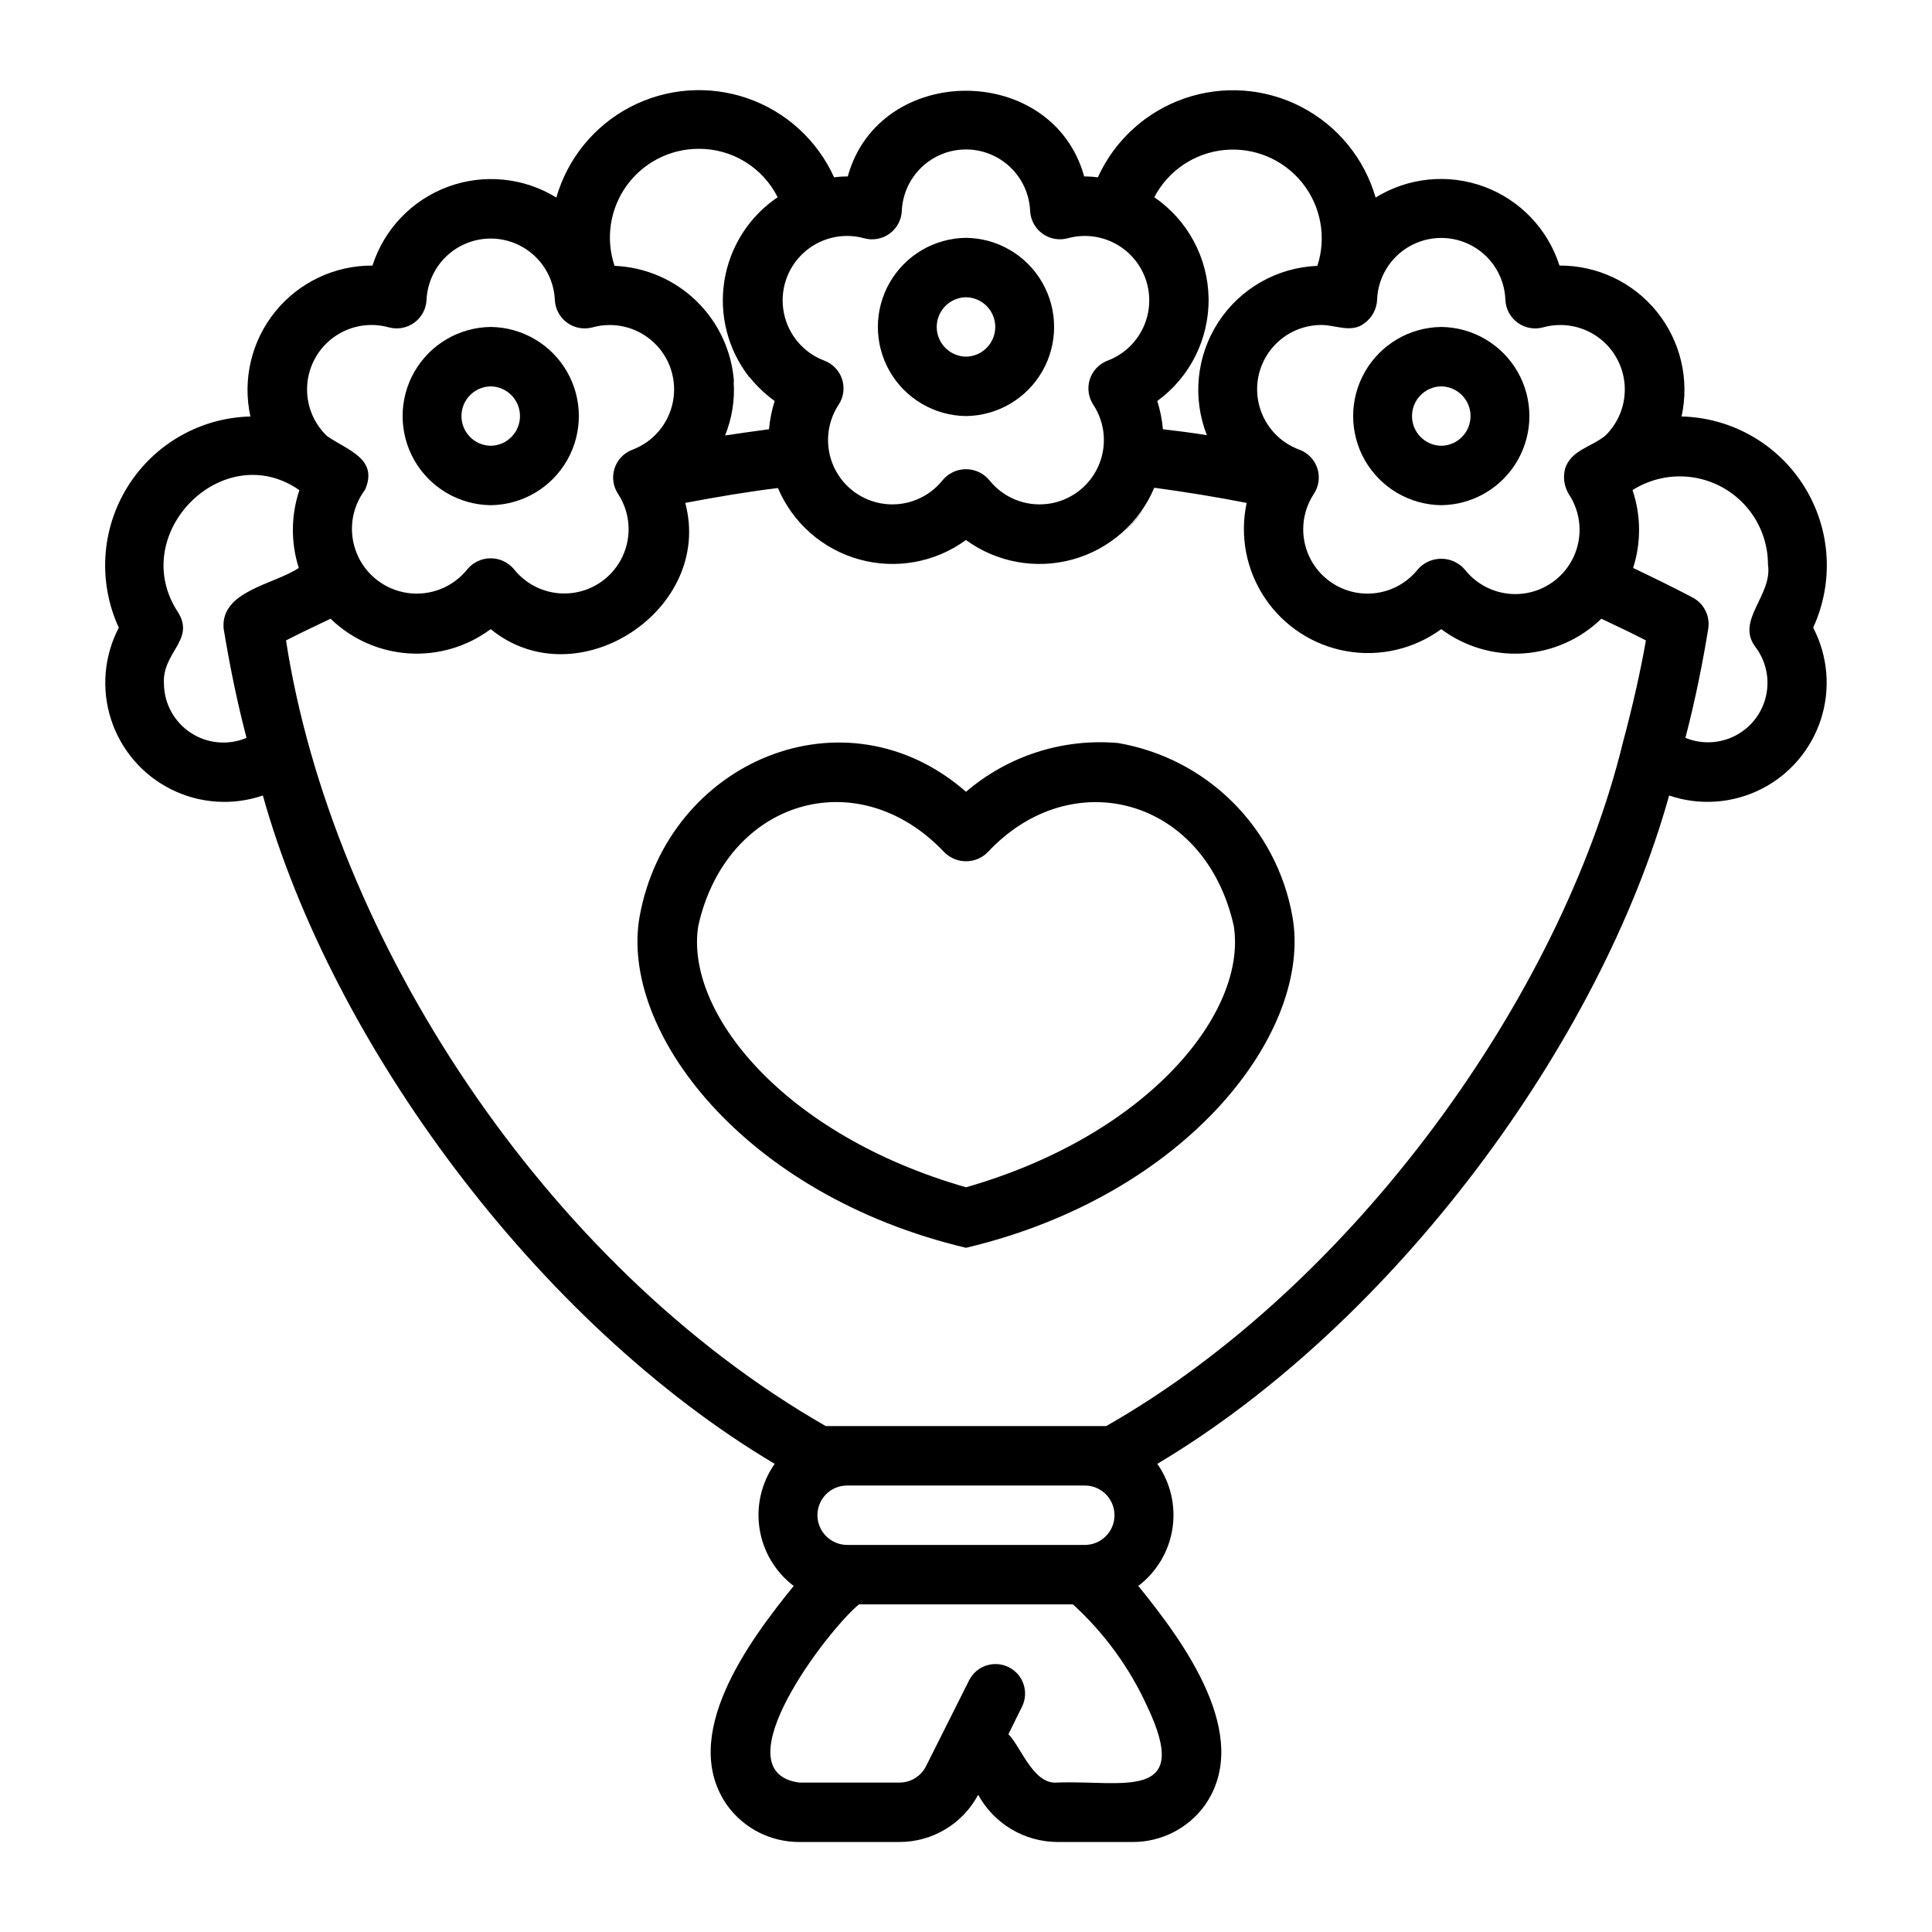
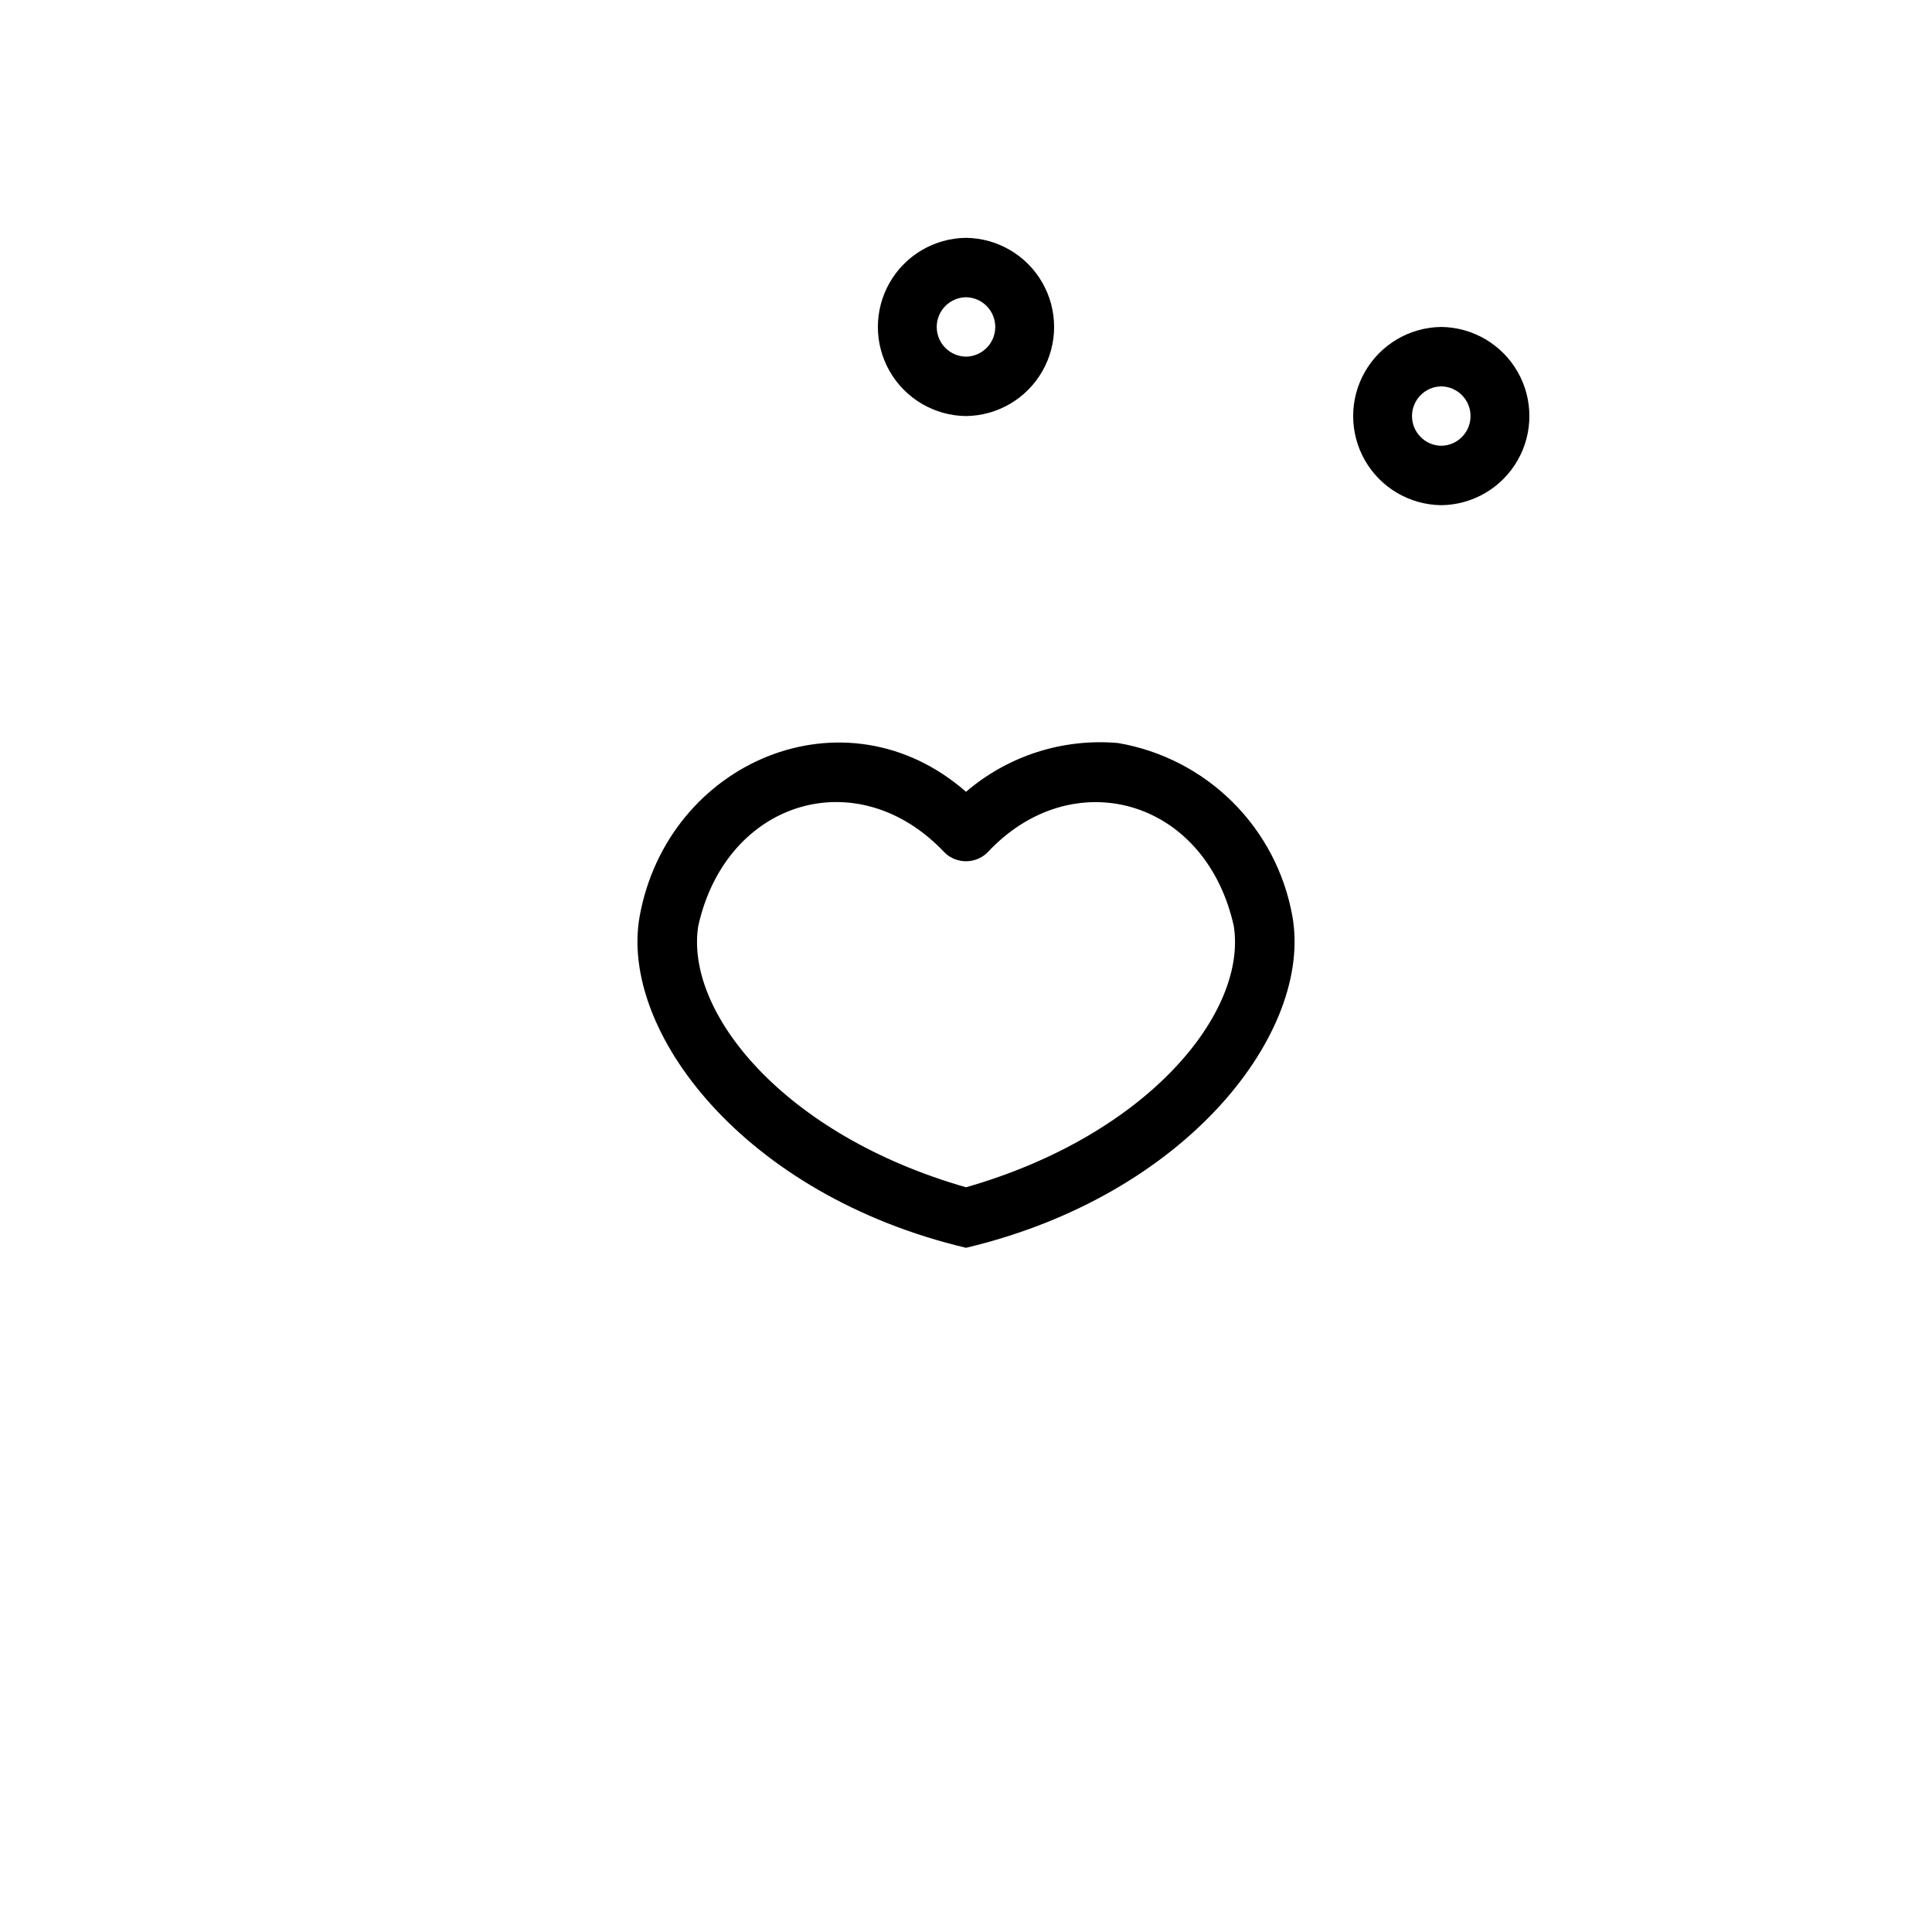
<svg xmlns="http://www.w3.org/2000/svg" fill="#000000" width="800px" height="800px" version="1.1" viewBox="144 144 512 512">
  <g>
    <path d="m400 254.26c8.371-0.094 16.07-4.617 20.23-11.883 4.16-7.269 4.16-16.195 0-23.465-4.16-7.269-11.859-11.789-20.234-11.883-8.371 0.094-16.07 4.613-20.23 11.883-4.16 7.269-4.16 16.195 0 23.465s11.859 11.789 20.234 11.883zm0-31.488c4.301 0.066 7.754 3.57 7.754 7.871 0 4.305-3.453 7.809-7.754 7.875-4.305-0.066-7.758-3.57-7.758-7.875 0-4.301 3.453-7.805 7.758-7.871z" />
-     <path d="m274.05 277.88c8.375-0.094 16.07-4.617 20.23-11.887 4.16-7.266 4.16-16.195 0-23.461-4.16-7.269-11.859-11.789-20.23-11.887-8.375 0.098-16.074 4.617-20.234 11.887-4.16 7.266-4.16 16.195 0 23.465 4.16 7.266 11.859 11.789 20.234 11.883zm0-31.488c4.301 0.062 7.754 3.57 7.754 7.871 0 4.305-3.453 7.809-7.754 7.871-4.305-0.062-7.758-3.566-7.758-7.871 0-4.301 3.453-7.809 7.758-7.871z" />
    <path d="m525.95 277.88c8.375-0.094 16.074-4.617 20.234-11.887 4.16-7.266 4.16-16.195 0-23.461-4.16-7.269-11.859-11.789-20.234-11.887-8.371 0.098-16.07 4.617-20.23 11.887-4.16 7.266-4.16 16.195 0 23.465 4.16 7.266 11.859 11.789 20.23 11.883zm0-31.488c4.305 0.062 7.758 3.57 7.758 7.871 0 4.305-3.453 7.809-7.758 7.871-4.301-0.062-7.754-3.566-7.754-7.871 0-4.301 3.453-7.809 7.754-7.871z" />
-     <path d="m447.07 278.85c-1.383 2.086-2.996 4.016-4.805 5.746 1.855-1.688 3.469-3.621 4.805-5.746zm177.43 31.488c5.562-12.062 4.684-26.113-2.344-37.391-7.023-11.273-19.25-18.254-32.527-18.578 2.148-9.777-0.266-19.996-6.562-27.777-6.293-7.781-15.785-12.273-25.793-12.215-3.082-9.668-10.445-17.379-19.965-20.902-9.52-3.519-20.129-2.461-28.762 2.875-2.988-10.367-10.105-19.051-19.684-24.016-9.578-4.969-20.773-5.781-30.969-2.254-10.199 3.531-18.496 11.094-22.953 20.918-1.199-0.164-2.41-0.242-3.621-0.234-8.402-30.277-54.273-30.289-62.66 0-1.211-0.008-2.422 0.07-3.621 0.234-4.449-9.836-12.746-17.41-22.945-20.945-10.199-3.531-21.402-2.719-30.984 2.254-9.582 4.973-16.695 13.668-19.676 24.043-8.637-5.316-19.238-6.367-28.75-2.848-9.512 3.519-16.879 11.219-19.977 20.875-10.004-0.051-19.488 4.445-25.781 12.223-6.293 7.781-8.711 17.996-6.57 27.77-13.277 0.328-25.5 7.312-32.523 18.586-7.023 11.27-7.906 25.32-2.352 37.383-3.918 7.5-4.656 16.262-2.055 24.312 2.602 8.051 8.324 14.723 15.891 18.512 7.566 3.793 16.336 4.387 24.344 1.652 18.344 65.652 72.738 139.73 135.64 177.12h-0.004c-3.512 4.996-4.949 11.16-4.012 17.195 0.941 6.035 4.188 11.469 9.051 15.16-11.887 14.641-30.621 39.832-17.555 58.254v-0.004c4.449 6.066 11.531 9.637 19.051 9.605h26.527c4.289 0.004 8.496-1.156 12.168-3.363 3.676-2.203 6.684-5.371 8.695-9.152 2.059 3.762 5.082 6.906 8.766 9.109 3.68 2.199 7.883 3.375 12.172 3.406h19.996c7.523 0.031 14.605-3.539 19.051-9.605 13.066-18.422-5.668-43.609-17.555-58.254v0.004c4.867-3.691 8.109-9.125 9.051-15.16 0.938-6.035-0.5-12.199-4.012-17.195 62.82-37.391 117.37-111.55 135.64-177.12h-0.004c8.008 2.727 16.773 2.129 24.336-1.664 7.559-3.793 13.281-10.461 15.887-18.508 2.602-8.047 1.867-16.805-2.043-24.305zm-118.79-80.766c1.926-1.441 3.109-3.664 3.231-6.062 0.195-5.941 3.477-11.352 8.656-14.266 5.184-2.918 11.508-2.918 16.691 0 5.18 2.914 8.461 8.324 8.656 14.266 0.117 2.398 1.316 4.613 3.262 6.023 1.945 1.406 4.422 1.855 6.738 1.219 4.91-1.359 10.176-0.457 14.352 2.465 4.18 2.926 6.832 7.559 7.238 12.641s-1.48 10.078-5.137 13.629c-3.856 3.07-8.973 3.777-10.629 8.66v-0.004c-0.598 2.293-0.258 4.731 0.945 6.769 3.309 4.93 3.812 11.227 1.328 16.621s-7.598 9.102-13.492 9.793c-5.898 0.688-11.727-1.742-15.391-6.418-1.562-1.801-3.832-2.832-6.219-2.832-2.383 0-4.652 1.031-6.219 2.832-3.68 4.613-9.488 6.992-15.348 6.289-5.859-0.703-10.938-4.391-13.422-9.742-2.484-5.352-2.023-11.609 1.219-16.543 1.332-1.996 1.684-4.492 0.945-6.777-0.734-2.285-2.477-4.106-4.723-4.949-5.07-1.836-8.973-5.961-10.52-11.125-1.551-5.164-0.566-10.758 2.656-15.078 3.219-4.324 8.297-6.867 13.688-6.859 3.777 0 8.031 2.281 11.492-0.551zm-55.812-33.301c3.676-7.039 10.656-11.746 18.559-12.52s15.664 2.492 20.637 8.684c4.973 6.191 6.484 14.473 4.023 22.02-10.633 0.422-20.406 5.969-26.223 14.879-5.816 8.914-6.957 20.09-3.062 29.992-3.883-0.625-7.766-1.125-11.652-1.574h0.004c-0.219-2.539-0.723-5.047-1.496-7.477 8.684-6.32 13.754-16.465 13.598-27.207-0.156-10.738-5.519-20.73-14.387-26.797zm-76.91 10.863c2.316 0.648 4.801 0.207 6.75-1.207 1.945-1.41 3.144-3.633 3.25-6.035 0.254-5.898 3.547-11.246 8.703-14.125 5.16-2.883 11.441-2.883 16.598 0 5.156 2.879 8.453 8.227 8.707 14.125 0.113 2.398 1.312 4.613 3.258 6.023 1.945 1.41 4.422 1.855 6.738 1.219 5.695-1.559 11.793-0.059 16.121 3.961s6.269 9.992 5.137 15.785c-1.137 5.797-5.188 10.598-10.711 12.688-2.246 0.844-3.988 2.668-4.723 4.953-0.734 2.285-0.387 4.781 0.945 6.777 3.227 4.93 3.676 11.176 1.188 16.52-2.484 5.34-7.555 9.02-13.402 9.727-5.852 0.707-11.648-1.656-15.336-6.254-1.527-1.867-3.809-2.949-6.219-2.949-2.414 0-4.695 1.082-6.219 2.949-3.688 4.598-9.488 6.961-15.34 6.254-5.848-0.707-10.918-4.387-13.402-9.727-2.488-5.344-2.035-11.59 1.188-16.52 1.336-1.996 1.688-4.492 0.949-6.781-0.734-2.285-2.477-4.109-4.727-4.949-5.527-2.09-9.578-6.887-10.715-12.688-1.133-5.797 0.809-11.77 5.137-15.789 4.328-4.019 10.43-5.516 16.125-3.957zm-43.848-23.695c4.344-0.027 8.605 1.156 12.305 3.426 3.703 2.266 6.695 5.527 8.637 9.406-7.574 5.117-12.684 13.145-14.117 22.172s0.941 18.246 6.559 25.453h0.082c1.93 2.418 4.184 4.562 6.688 6.379-0.773 2.43-1.273 4.938-1.492 7.477-3.863 0.508-7.789 1.09-11.652 1.652 1.836-4.512 2.617-9.387 2.281-14.246h0.082c-0.582-8.113-4.129-15.727-9.965-21.391-5.836-5.664-13.555-8.977-21.684-9.312-2.418-7.172-1.234-15.074 3.184-21.223 4.418-6.148 11.523-9.793 19.094-9.793zm-82.102 47.312c2.312 0.633 4.789 0.184 6.731-1.227 1.945-1.406 3.144-3.621 3.266-6.016 0.254-5.902 3.547-11.25 8.707-14.129 5.156-2.879 11.438-2.879 16.594 0s8.453 8.227 8.707 14.129c0.113 2.398 1.312 4.613 3.258 6.023 1.945 1.406 4.422 1.855 6.738 1.219 5.703-1.574 11.812-0.082 16.148 3.938 4.34 4.023 6.285 10.004 5.141 15.809-1.141 5.805-5.203 10.605-10.742 12.688-2.246 0.844-3.984 2.664-4.723 4.949-0.734 2.285-0.387 4.781 0.945 6.777 3.227 4.934 3.676 11.18 1.191 16.52-2.488 5.344-7.555 9.023-13.406 9.73-5.848 0.707-11.648-1.656-15.336-6.254-1.523-1.867-3.809-2.953-6.219-2.953s-4.695 1.086-6.219 2.953c-3.805 4.731-9.824 7.102-15.832 6.234-6.008-0.867-11.113-4.84-13.422-10.457-2.312-5.613-1.484-12.027 2.172-16.875 3.621-8.266-4.644-10.469-10.078-14.25l0.004 0.004c-3.699-3.531-5.621-8.535-5.238-13.637 0.387-5.098 3.031-9.758 7.219-12.695 4.184-2.941 9.465-3.852 14.395-2.481zm-37.707 108.79c-4.848 2.051-10.402 1.543-14.797-1.352-4.398-2.894-7.059-7.793-7.09-13.055-0.473-8.266 8.266-11.492 3.777-18.812-13.746-20.695 11.844-46.543 32.117-32.434h0.004c-2.246 6.68-2.301 13.906-0.16 20.621-6.535 4.41-20.781 6.062-19.918 16.059 1.422 8.66 3.309 18.422 6.066 28.973zm238.6 256.47c12.285 25.699-6.438 19.707-23.773 20.387-6.297 0.551-9.445-9.211-12.91-12.832l3.621-7.32v0.004c1.875-3.863 0.293-8.512-3.543-10.43-3.836-1.918-8.504-0.395-10.469 3.422l-11.414 22.75c-1.324 2.703-4.074 4.414-7.086 4.41h-26.527c-21.332-2.832 7.715-40.699 15.824-47.23h56.68l-0.004-0.004c8.273 7.539 14.941 16.668 19.602 26.844zm-87.301-50.461c-0.004-2.09 0.82-4.094 2.301-5.574 1.477-1.477 3.484-2.305 5.574-2.297h62.977c4.348 0 7.871 3.523 7.871 7.871 0 4.348-3.523 7.875-7.871 7.875h-62.977c-4.344-0.016-7.859-3.531-7.875-7.875zm213.49-204.91c-16.375 67.305-71.402 143.98-136.97 181.29h-74.312c-74.469-42.668-130.84-129.34-143.04-208.21 3.938-2.047 7.871-3.856 11.809-5.746v-0.004c5.594 5.426 12.934 8.68 20.707 9.184 7.773 0.508 15.473-1.773 21.723-6.426 22.871 18.68 59.152-5.098 51.562-33.457 8.164-1.531 16.395-2.953 24.562-3.938h-0.004c3.93 9.273 11.879 16.246 21.586 18.93 9.707 2.684 20.109 0.785 28.246-5.152 8.152 5.945 18.578 7.84 28.305 5.141 9.723-2.699 17.68-9.695 21.602-18.996 8.188 1.102 16.375 2.441 24.48 4.016h0.004c-1.879 8.742-0.117 17.871 4.879 25.285 4.996 7.414 12.793 12.477 21.602 14.02 8.809 1.539 17.863-0.57 25.078-5.848 6.246 4.656 13.949 6.938 21.723 6.434 7.777-0.504 15.117-3.762 20.711-9.191 4.016 1.891 8.031 3.777 11.809 5.746-1.418 8.109-3.465 17.242-6.062 26.926zm16.531-1.102c2.754-10.547 4.644-20.309 6.062-28.969h-0.004c0.508-3.32-1.133-6.602-4.094-8.188-5.039-2.676-10.391-5.273-15.824-7.871h0.004c2.152-6.719 2.098-13.945-0.156-20.625 4.734-3.008 10.395-4.207 15.945-3.387 5.547 0.82 10.617 3.613 14.277 7.859 3.664 4.25 5.676 9.676 5.672 15.285 1.258 8.109-8.582 14.719-3.387 21.727 2.836 3.691 3.891 8.445 2.887 12.992-1.004 4.543-3.965 8.41-8.09 10.566s-8.992 2.379-13.293 0.609z" />
    <path d="m440.29 340.91c-14.621-1.285-29.141 3.371-40.285 12.922-32.047-28.027-79.008-8.109-86.492 33.004-5.434 30.344 27.516 73.863 86.492 87.844 58.98-13.988 91.922-57.492 86.492-87.844v-0.004c-2.039-11.48-7.57-22.051-15.84-30.27-8.27-8.223-18.875-13.688-30.367-15.652zm-40.285 117.73c-48.539-13.898-74.605-46.562-70.949-69.297 7.461-33.402 42.34-43.789 65.266-19.418 3.156 3.09 8.207 3.09 11.363 0 22.227-23.941 57.637-14.621 65.27 19.418 3.656 22.73-22.41 55.395-70.949 69.297z" />
  </g>
</svg>